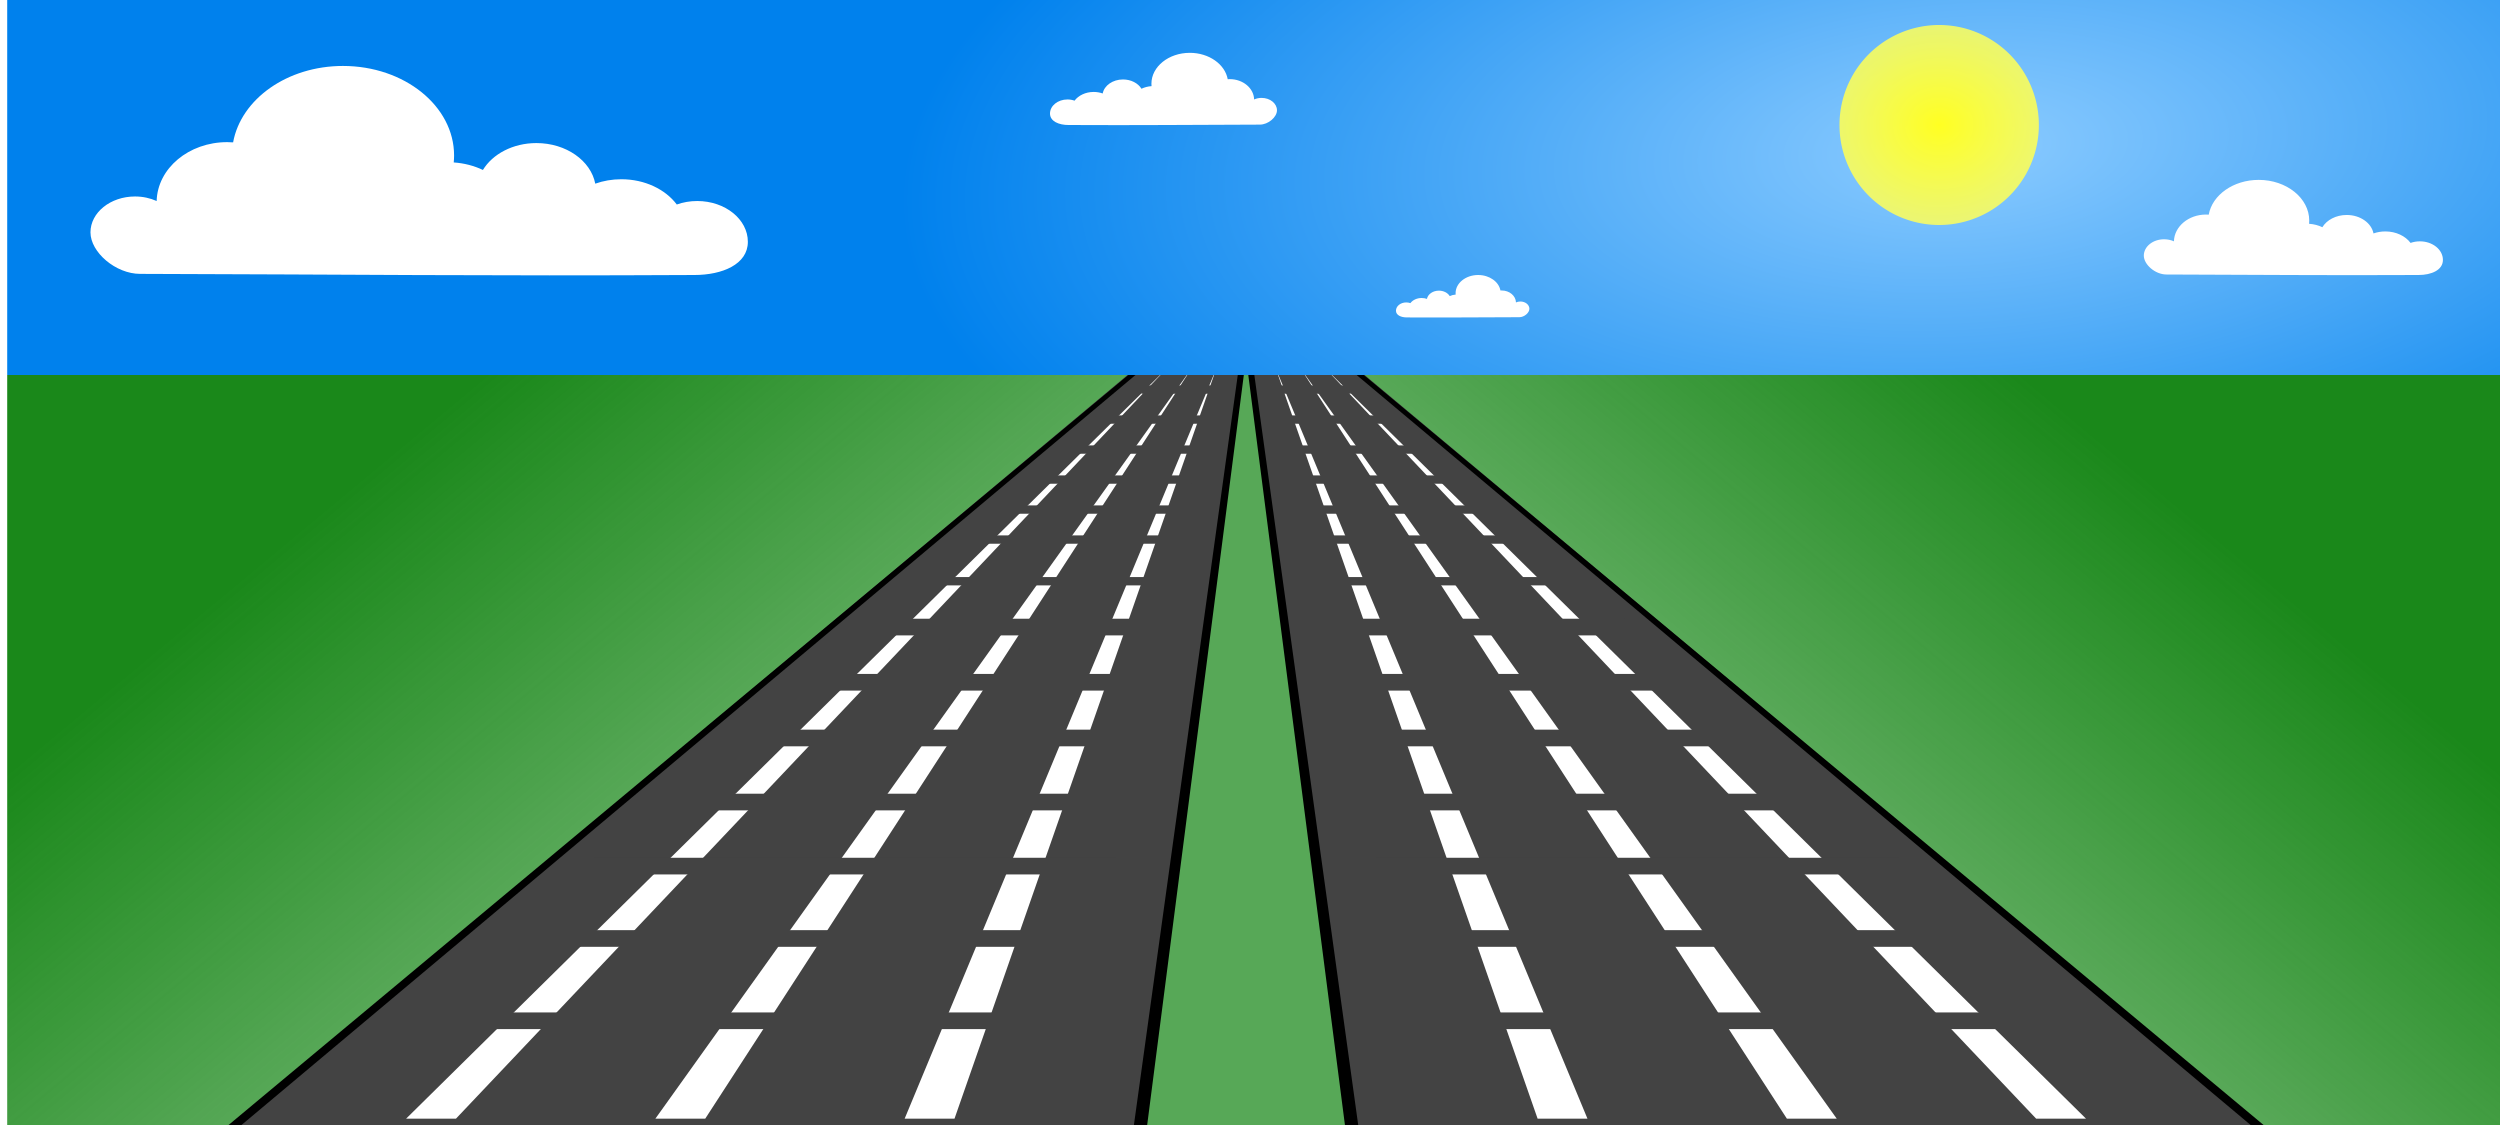
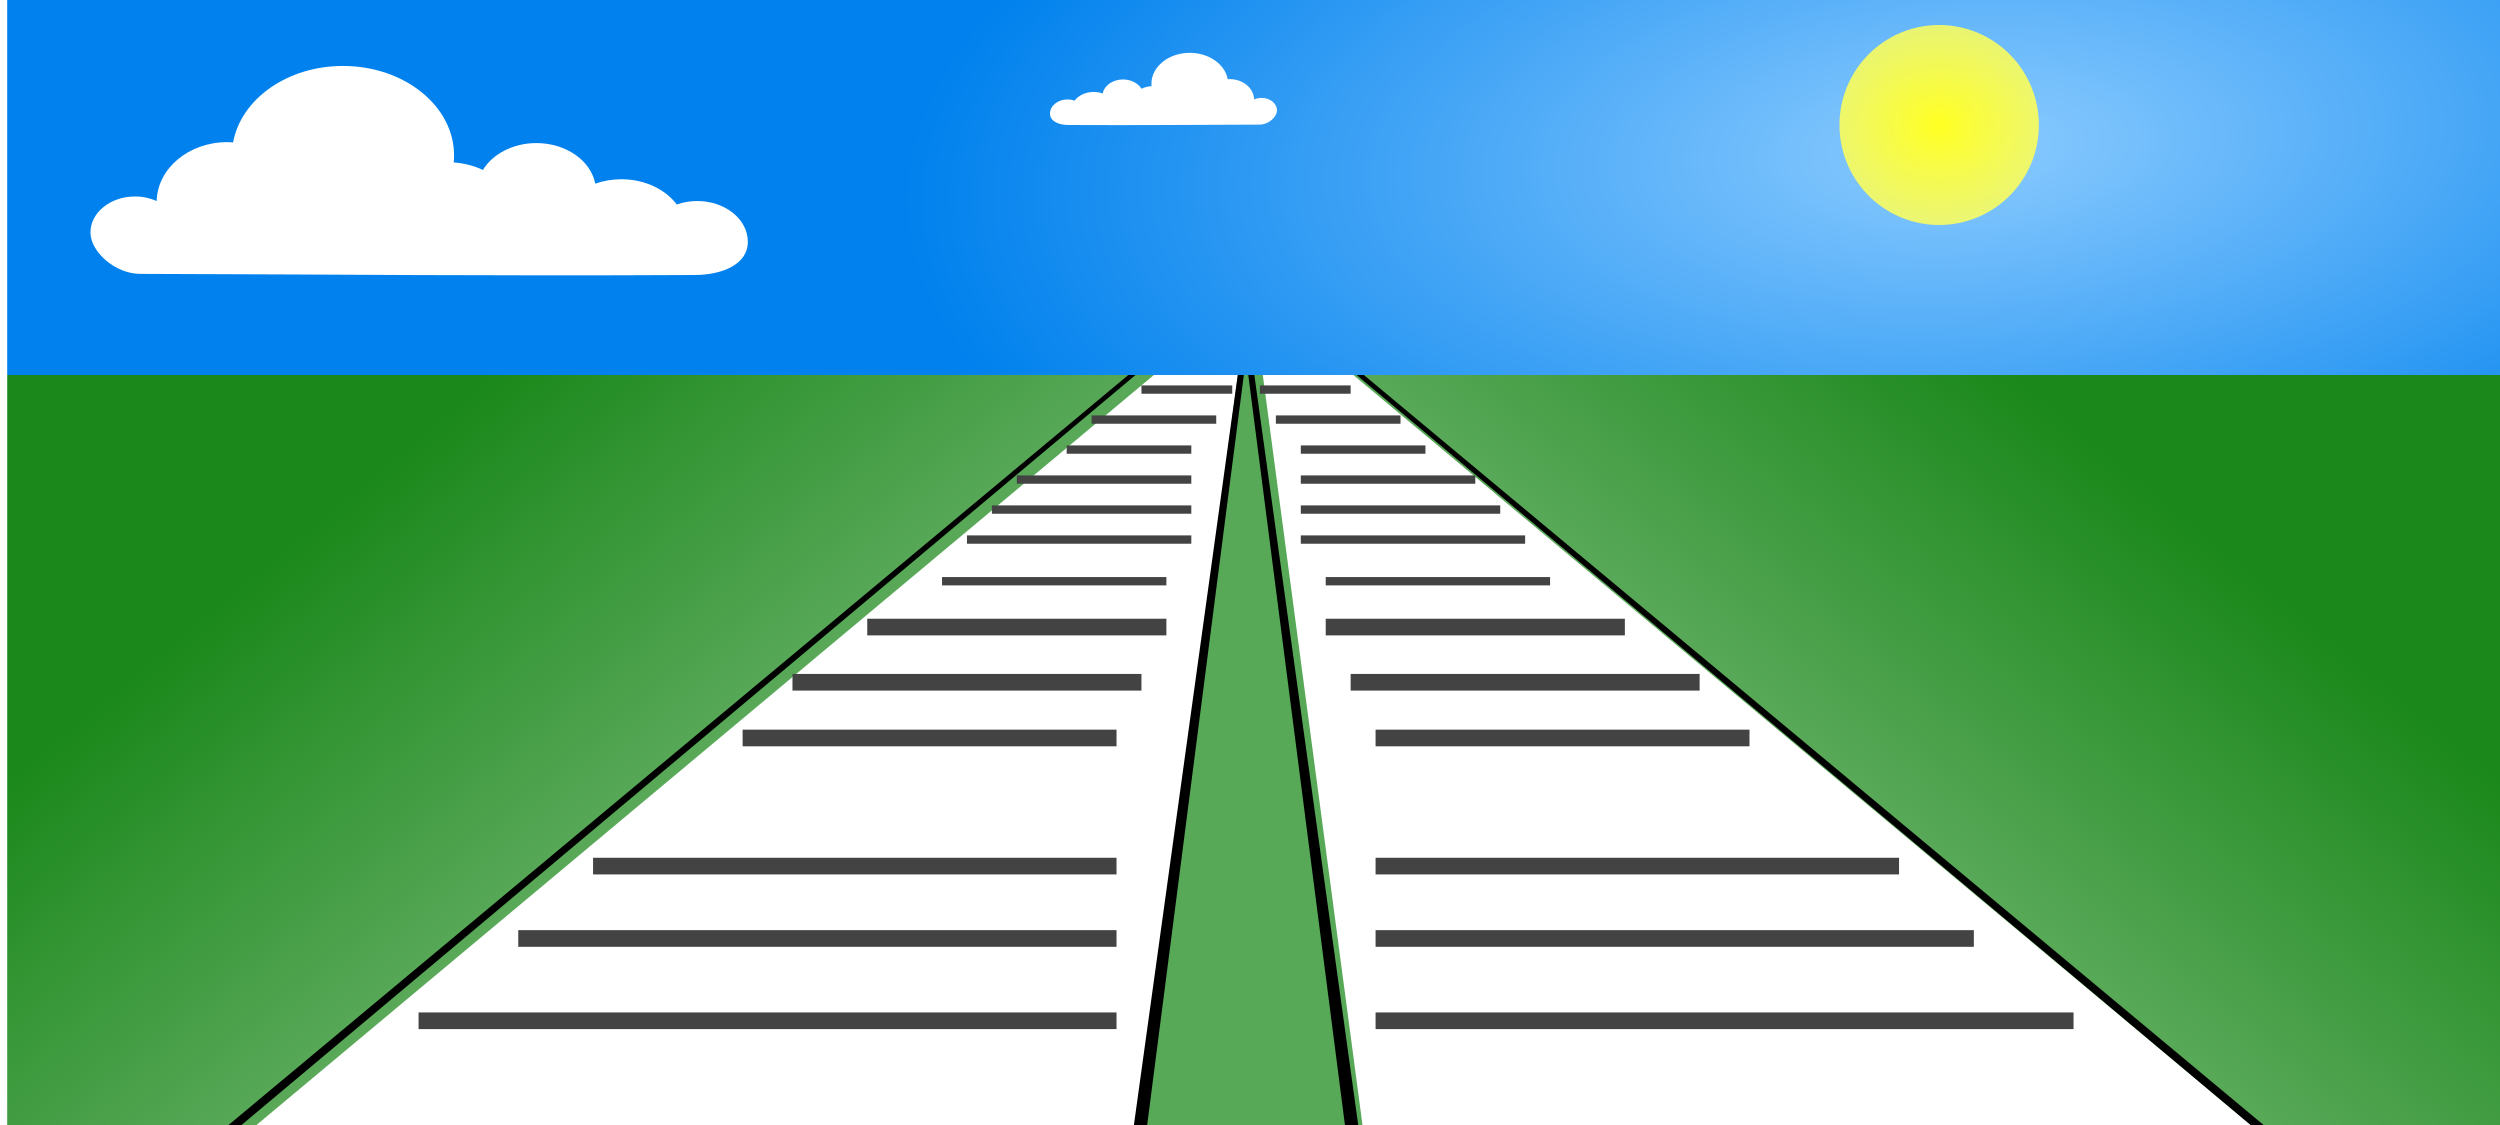
<svg xmlns="http://www.w3.org/2000/svg" xmlns:ns1="http://sodipodi.sourceforge.net/DTD/sodipodi-0.dtd" xmlns:ns2="http://www.inkscape.org/namespaces/inkscape" xmlns:xlink="http://www.w3.org/1999/xlink" id="svg2" ns1:docname="open road.svg" ns2:export-filename="/Users/maxgoldstein/Desktop/Important Files/open road.png" viewBox="0 0 1000 450" ns1:version="0.32" ns2:export-xdpi="90" version="1.0" ns2:output_extension="org.inkscape.output.svg.inkscape" ns2:export-ydpi="90" ns2:version="0.45.1" ns1:docbase="/Users/maxgoldstein/Desktop/Important Files">
  <defs id="defs4">
    <filter id="filter4376" height="1.456" width="1.456" y="-.228" x="-.228" ns2:collect="always">
      <feGaussianBlur id="feGaussianBlur4378" stdDeviation="4.75" ns2:collect="always" />
    </filter>
    <radialGradient id="radialGradient4657" gradientUnits="userSpaceOnUse" cy="25" cx="-50" gradientTransform="matrix(1.562 0 0 1.375 28.125 -9.375)" r="25" ns2:collect="always">
      <stop id="stop4147" style="stop-color:#ffff22" offset="0" />
      <stop id="stop4149" style="stop-color:#ffff71;stop-opacity:.794" offset="1" />
    </radialGradient>
    <radialGradient id="radialGradient2218" gradientUnits="userSpaceOnUse" cy="-5.607" cx="78.461" gradientTransform="matrix(8.502 -.469 .092 3.778 115.79 117.04)" r="50" ns2:collect="always">
      <stop id="stop3164" style="stop-color:#8bcbff" offset="0" />
      <stop id="stop3166" style="stop-color:#0081ed" offset="1" />
    </radialGradient>
    <linearGradient id="linearGradient2245" y2="58.536" gradientUnits="userSpaceOnUse" x2="54.309" gradientTransform="matrix(9.971 0 0 3.333 -.004 116.67)" y1="39.62" x1="7.248" ns2:collect="always">
      <stop id="stop4225" style="stop-color:#1a881a" offset="0" />
      <stop id="stop4233" style="stop-color:#1a881a;stop-opacity:.722" offset=".5" />
      <stop id="stop4227" style="stop-color:#1a881a;stop-opacity:0" offset="1" />
    </linearGradient>
  </defs>
  <ns1:namedview id="base" gridspacingy="0.1px" gridspacingx="0.1px" ns2:zoom="1" height="450px" borderopacity="1.0" ns2:current-layer="layer1" ns2:cx="528.24952" ns2:cy="240.56805" ns2:grid-points="true" ns2:grid-bbox="false" showgrid="true" width="1000px" ns2:guide-bbox="true" showguides="true" bordercolor="#666666" ns2:window-x="0" guidetolerance="10" objecttolerance="10" ns2:window-y="0" ns2:window-width="1440" ns2:pageopacity="0.0" ns2:pageshadow="2" pagecolor="#ffffff" gridtolerance="10000" gridempspacing="25" ns2:document-units="px" ns2:window-height="784" />
  <g id="layer1" ns2:label="Layer 1" ns2:groupmode="layer" transform="translate(2.887)">
    <path id="path3250" ns1:nodetypes="ccccc" style="fill-opacity:.733;fill:#1a881a" d="m492.26 150h9.97l39.88 300h-89.74l39.89-300z" />
    <path id="path3172" ns1:rx="0" ns1:ry="12.5" style="stroke-width:0;fill:#ffff00" ns1:type="arc" d="m-25 12.5z" ns1:cy="12.5" ns1:cx="-25" />
    <path id="rect3155" ns1:nodetypes="ccccc" style="fill:url(#linearGradient2245)" d="m-0.004 150h458.67l-358.96 300h-99.714l-0-300z" />
    <use id="use3223" xlink:href="#rect3155" transform="matrix(-1 0 0 1 997.11 -0)" height="100" width="100" y="0" x="0" />
    <g id="g3197" transform="matrix(9.971 0 0 3.333 -11.031 114.17)">
-       <path id="rect2160" ns1:nodetypes="ccccc" style="fill:#434343" d="m50.961 9.25h4l37.75 94.5-37.538-0.75-4.212-93.75z" />
      <g id="g3149" transform="translate(2)">
        <path id="path3143" ns1:nodetypes="cccc" style="fill:#ffffff" d="m52 10l30.5 90h-2l-28.5-90z" />
        <path id="path2183" ns1:nodetypes="cccc" style="fill:#ffffff" d="m51 10l21.5 90h-2l-19.5-90z" />
        <path id="path2185" ns1:nodetypes="cccc" style="fill:#ffffff" d="m50 10l12.5 90h-2l-10.5-90z" />
      </g>
      <rect id="rect3161" style="stroke-width:0;fill:#434343" height="1" width="5" y="15.6" x="52" />
      <rect id="rect3167" style="stroke-width:0;fill:#434343" height="1" width="9" y="35" x="54" />
      <rect id="rect3169" style="stroke-width:0;fill:#434343" height="2" width="12" y="40" x="54" />
      <rect id="rect3171" style="stroke-width:0;fill:#434343" height="2" width="14" y="46.625" x="55" />
      <rect id="rect3173" style="stroke-width:0;fill:#434343" height="2" width="15" y="53.312" x="56" />
-       <rect id="rect3175" style="stroke-width:0;fill:#434343" height="2" width="18" y="61" x="56" />
      <rect id="rect3177" style="stroke-width:0;fill:#434343" height="2" width="21" y="68.688" x="56" />
      <rect id="rect3179" style="stroke-width:0;fill:#434343" height="2" width="24" y="77.375" x="56" />
      <rect id="rect3181" style="stroke-width:0;fill:#434343" height="2" width="28" y="87.25" x="56" />
      <rect id="rect3187" style="stroke-width:0;fill:#434343" height="1" width="5" y="19.2" x="53" />
      <rect id="rect3189" style="stroke-width:0;fill:#434343" height="1" width="7" y="22.8" x="53" />
      <rect id="rect3191" style="stroke-width:0;fill:#434343" height="1" width="8" y="26.4" x="53" />
      <rect id="rect3193" style="stroke-width:0;fill:#434343" height="1" width="9" y="30" x="53" />
      <rect id="rect3195" style="stroke-width:0;fill:#434343" height="1" width="3.642" y="12" x="51.358" />
      <path id="path3266" d="m535.12 142.5l0.6 0.53 4.37 3.63h1.03l-6-4.16zm4.97 4.16h-38.87-1.1v0.84l40.38 312.5 0.31 0.84h2.16l374.56 2.5 3.72 0.1-1.56-1.25-379.6-315.53zm-37.59 0.84l36.75 0.84 374.53 313.32-368-2.5-43.28-311.66z" style="fill:#000000" transform="matrix(.1 0 0 .3 .817 -35)" />
    </g>
    <use id="use3220" xlink:href="#g3197" transform="matrix(-1 0 0 1 991.07 0)" height="100" width="100" y="0" x="0" />
    <path id="path3252" style="stroke:#000000;stroke-width:5.765px;fill:none" d="m-0.004 283.33z" />
    <rect id="rect2187" style="stroke-width:0;fill:url(#radialGradient2218)" height="150" width="997.12" y="0" x="-.004" />
    <path id="path3174" ns1:rx="25" ns1:ry="25" style="filter:url(#filter4376);stroke-width:0;fill:url(#radialGradient4657)" ns1:type="arc" d="m-25 25a25 25 0 1 1 -50 0 25 25 0 1 1 50 0z" transform="matrix(1.595 0 0 1.6 852.53 10)" ns1:cy="25" ns1:cx="-50" />
-     <path id="path8739" style="fill:#ffffff" d="m900.6 71.953c-10.16 0-18.57 6.045-20 13.909-0.36-0.026-0.72-0.042-1.08-0.042-6.99 0-12.68 4.78-12.84 10.715-1.16-0.525-2.5-0.826-3.94-0.826-4.47 0-8.1 2.928-8.1 6.531 0 3.6 4.57 7.56 9.05 7.56 37.9 0.09 63.08 0.4 100.85 0.2 5.09 0 9.74-1.94 9.74-6.04 0-4.099-4.13-7.425-9.21-7.425-1.33 0-2.59 0.227-3.73 0.634-2.06-2.754-5.81-4.597-10.09-4.597-1.69 0-3.29 0.288-4.74 0.803-0.81-4.181-5.3-7.386-10.71-7.386-4.28 0-7.98 1.995-9.74 4.893-1.58-0.754-3.38-1.237-5.31-1.367 0.04-0.421 0.06-0.843 0.06-1.272 0-8.991-9.05-16.29-20.21-16.29z" />
-     <path id="path8741" style="fill:#ffffff" d="m588.37 110c4.53 0 8.28 2.7 8.92 6.2 0.16-0.01 0.32-0.01 0.49-0.01 3.11 0 5.65 2.13 5.72 4.78 0.52-0.24 1.12-0.37 1.76-0.37 1.99 0 3.61 1.3 3.61 2.91s-2.04 3.37-4.03 3.37c-16.91 0.04-28.14 0.18-44.99 0.09-2.27 0-4.35-0.86-4.35-2.69s1.84-3.31 4.11-3.31c0.59 0 1.16 0.1 1.66 0.28 0.92-1.23 2.6-2.05 4.51-2.05 0.75 0 1.47 0.13 2.11 0.36 0.36-1.87 2.37-3.3 4.78-3.3 1.91 0 3.56 0.89 4.34 2.18 0.71-0.33 1.51-0.55 2.37-0.61-0.02-0.18-0.03-0.37-0.03-0.56 0-4.01 4.04-7.27 9.02-7.27z" />
+     <path id="path8739" style="fill:#ffffff" d="m900.6 71.953z" />
    <path id="path8811" style="fill:#ffffff" d="m134.31 26.379c-22.31 0-40.808 13.286-43.953 30.569-0.787-0.056-1.578-0.093-2.382-0.093-15.355 0-27.86 10.506-28.202 23.551-2.566-1.154-5.513-1.816-8.658-1.816-9.83 0-17.816 6.435-17.816 14.356 0 7.924 10.057 16.604 19.886 16.604 83.305 0.22 138.66 0.89 221.66 0.45 11.19 0 21.41-4.27 21.41-13.277 0-9.006-9.07-16.317-20.25-16.317-2.91 0-5.68 0.499-8.18 1.394-4.54-6.054-12.77-10.104-22.18-10.104-3.71 0-7.24 0.634-10.43 1.765-1.77-9.189-11.64-16.234-23.54-16.234-9.39 0-17.52 4.385-21.4 10.754-3.47-1.656-7.44-2.718-11.67-3.004 0.09-0.925 0.14-1.853 0.14-2.796 0-19.761-19.9-35.802-44.43-35.802z" />
    <path id="path8813" style="fill:#ffffff" d="m473.02 21.13c7.71 0 14.09 4.587 15.18 10.554 0.27-0.02 0.54-0.032 0.82-0.032 5.3 0 9.62 3.627 9.74 8.131 0.88-0.399 1.9-0.627 2.99-0.627 3.39 0 6.15 2.222 6.15 4.956 0 2.735-3.47 5.733-6.87 5.733-28.76 0.074-47.87 0.306-76.53 0.155-3.86 0-7.39-1.475-7.39-4.584s3.14-5.633 6.99-5.633c1.01 0 1.96 0.172 2.83 0.481 1.57-2.09 4.41-3.488 7.66-3.488 1.28 0 2.5 0.218 3.6 0.609 0.61-3.173 4.02-5.605 8.12-5.605 3.25 0 6.05 1.514 7.39 3.713 1.2-0.572 2.57-0.938 4.03-1.037-0.03-0.319-0.05-0.64-0.05-0.966 0-6.822 6.88-12.36 15.34-12.36z" />
  </g>
</svg>